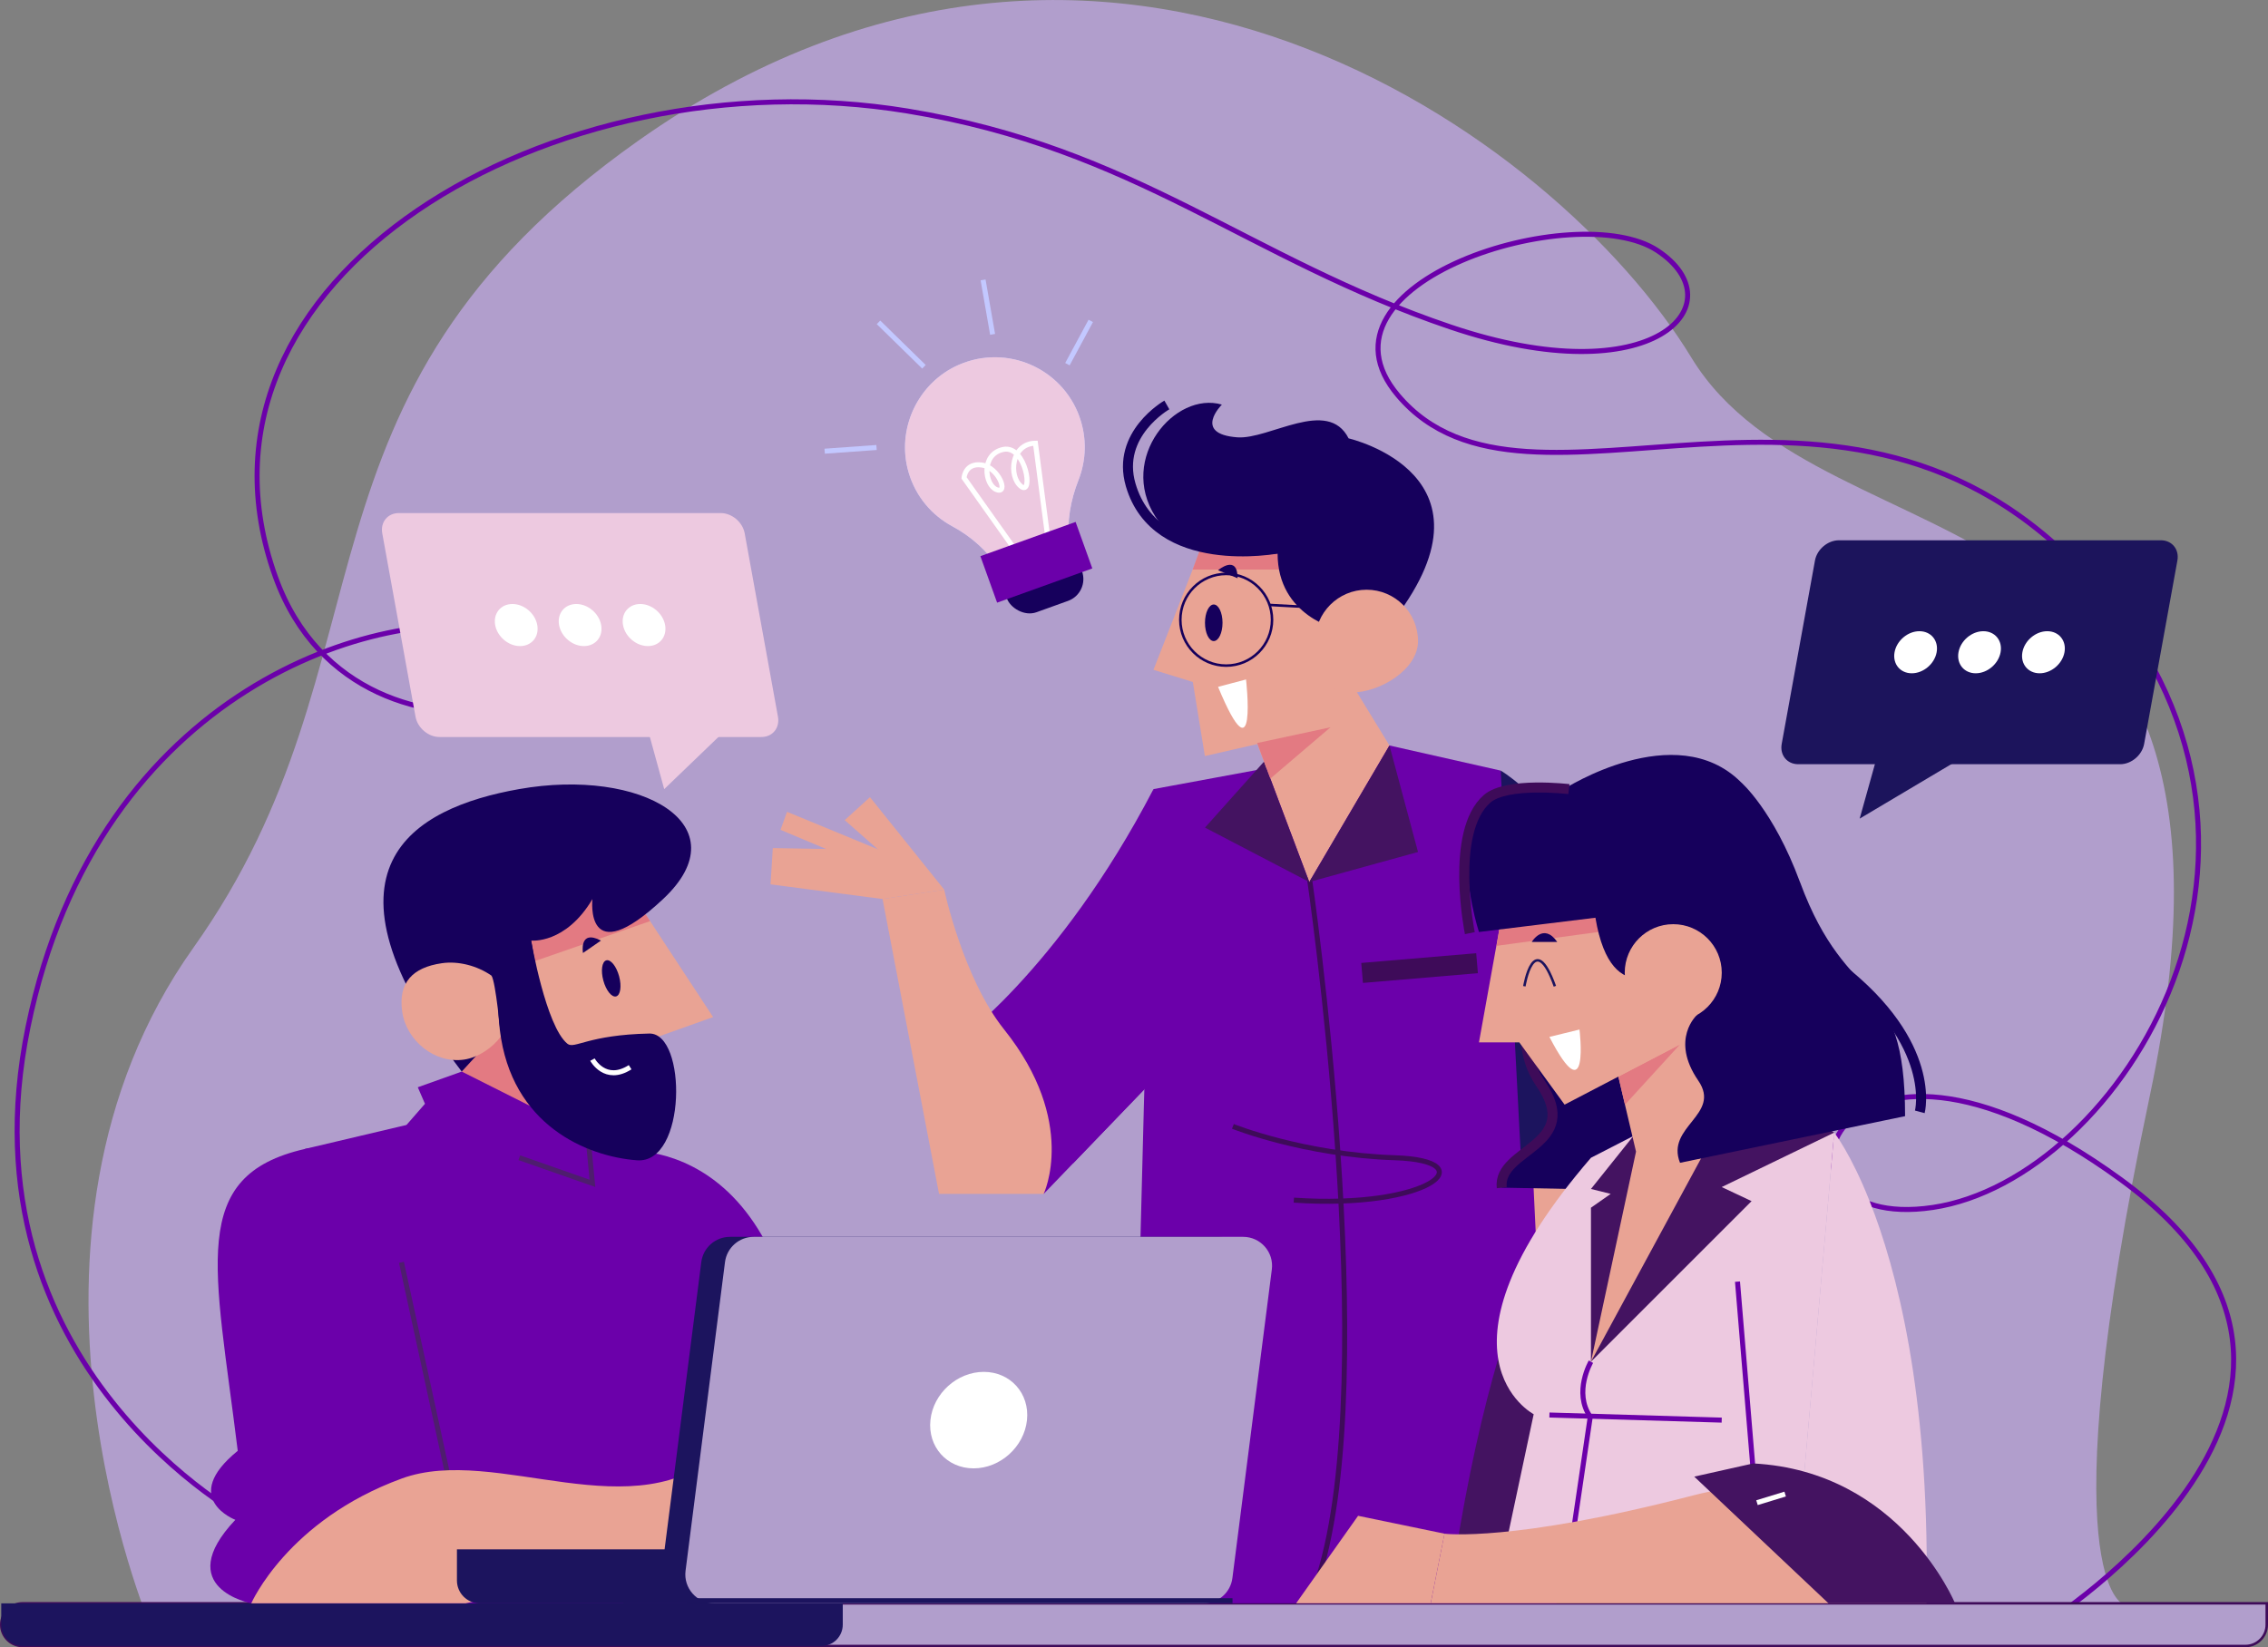
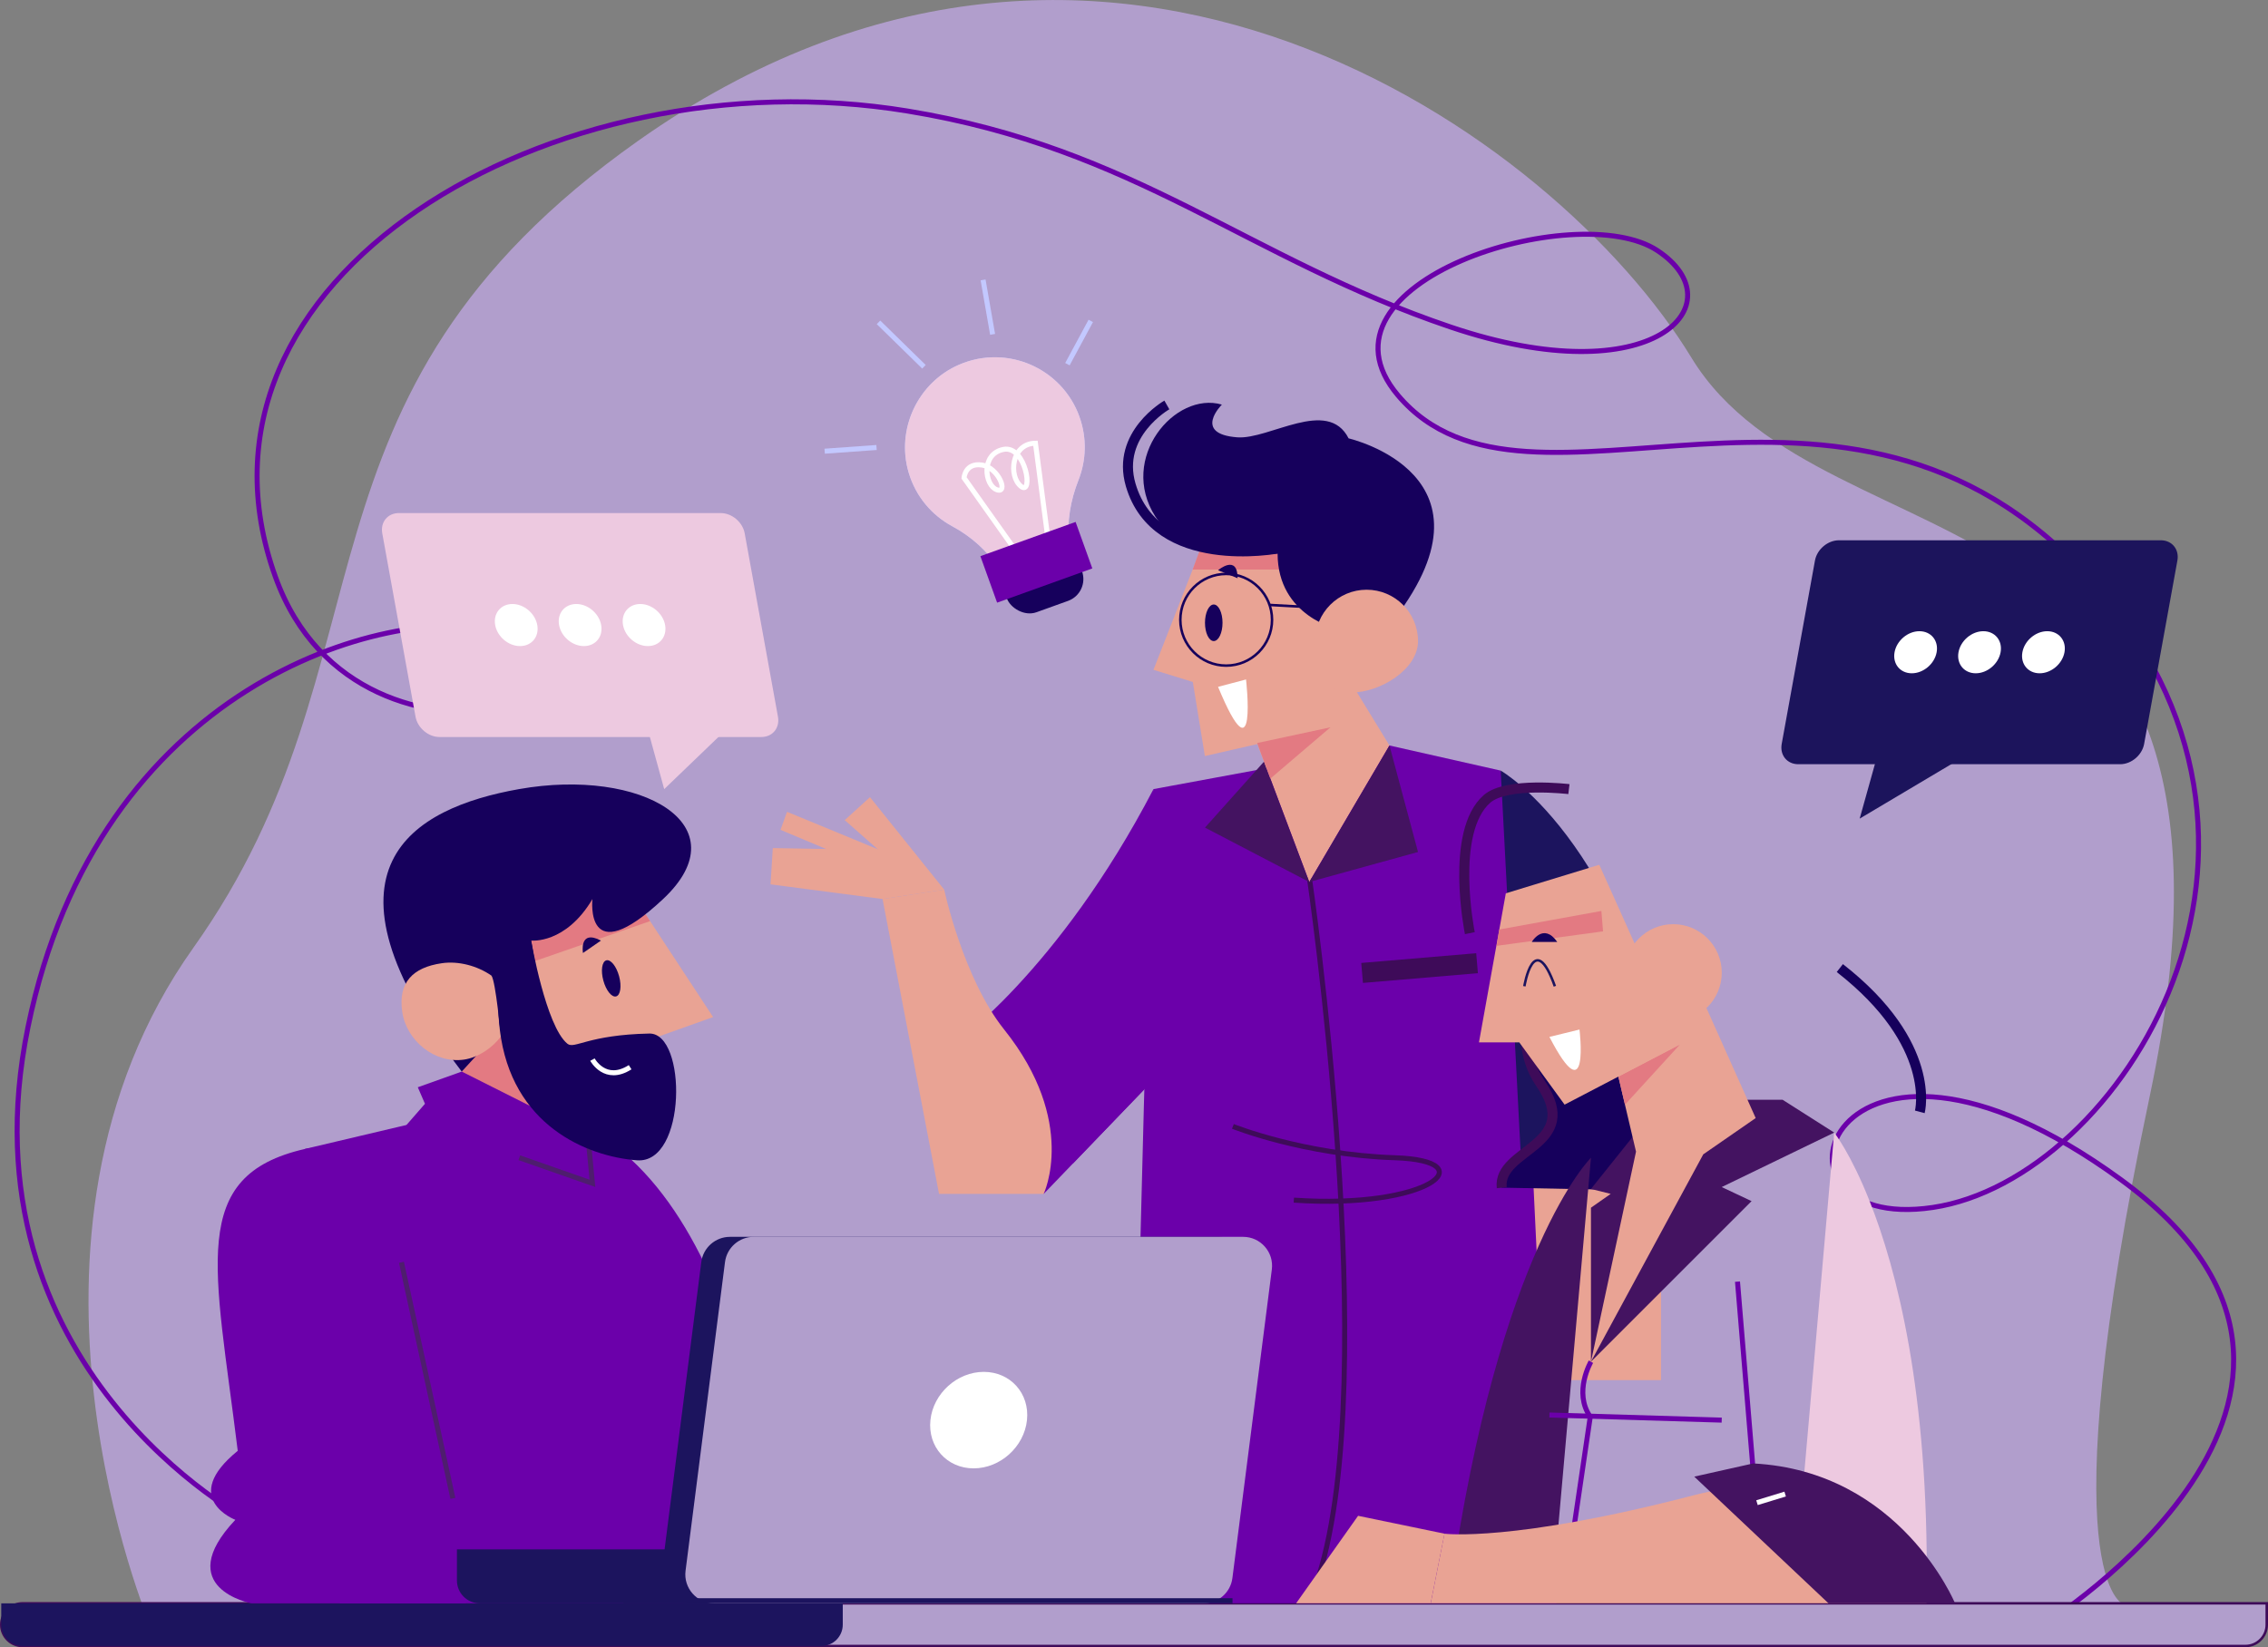
<svg xmlns="http://www.w3.org/2000/svg" viewBox="0 0 452.57 328.81">
  <rect x="0" y="0" width="452.57" height="328.81" fill="#808080" stroke="none" />
  <defs>
    <style>
      .cls-1, .cls-2, .cls-3, .cls-4, .cls-5, .cls-6, .cls-7, .cls-8, .cls-9, .cls-10, .cls-11, .cls-12 {
        stroke-miterlimit: 10;
      }

      .cls-1, .cls-2, .cls-3, .cls-4, .cls-5, .cls-6, .cls-8, .cls-9, .cls-10, .cls-11, .cls-12 {
        fill: none;
      }

      .cls-1, .cls-4 {
        stroke: #16005c;
      }

      .cls-1, .cls-7, .cls-9 {
        stroke-width: .5px;
      }

      .cls-2, .cls-7, .cls-10, .cls-11 {
        stroke: #3e0b59;
      }

      .cls-3, .cls-9 {
        stroke: #1c145e;
      }

      .cls-4, .cls-11 {
        stroke-width: 2px;
      }

      .cls-13 {
        fill: #c3c8ff;
      }

      .cls-13, .cls-14, .cls-15, .cls-16, .cls-17, .cls-18, .cls-19, .cls-20, .cls-21, .cls-22, .cls-23 {
        stroke-width: 0px;
      }

      .cls-5 {
        stroke: #fff;
      }

      .cls-14 {
        fill: #e9a394;
      }

      .cls-15, .cls-7 {
        fill: #b19ecc;
      }

      .cls-16 {
        fill: #edc9e0;
      }

      .cls-6 {
        stroke: #6b00aa;
      }

      .cls-17 {
        fill: #1c145e;
      }

      .cls-8 {
        stroke: #c3c8ff;
      }

      .cls-18 {
        fill: #1c145c;
      }

      .cls-19 {
        fill: #e37a82;
      }

      .cls-20 {
        fill: #6b00aa;
      }

      .cls-10 {
        stroke-width: 4px;
      }

      .cls-21 {
        fill: #441361;
      }

      .cls-22 {
        fill: #16005c;
      }

      .cls-23 {
        fill: #fff;
      }

      .cls-12 {
        stroke: #4e1d6e;
      }
    </style>
  </defs>
  <g id="BACKGROUND">
    <path class="cls-15" d="M29.93,324.3S-2.76,247.33,38.59,189.17c41.35-58.16,16.13-109.73,88.74-161.06,93.32-65.98,183.33-.88,210.17,43.26s118.01,21.61,91.52,147.19c-20.55,97.42-5.22,101.7-5.22,101.7l-393.86,4.04Z" />
    <path class="cls-6" d="M49.63,303.47s-58.02-30.31-44.04-98.48c13.98-68.16,70.92-84.34,94.34-79.34,43.89,9.38-27.82,37.05-44.95-10.45C33.49,55.62,110.12,10.5,181.15,22.17c45.65,7.5,67.69,29.36,108.27,43.09s57.4-4.64,41.29-15.26-70.82,6.37-51.75,28.91c26.1,30.87,89.02-16.96,137.78,36.3,48.76,53.26,6.43,120.22-31.05,125.8-37.48,5.58-21.05-48.22,37.48-5.58,58.53,42.64-15.4,88.86-15.4,88.86" />
  </g>
  <g id="OBJECTS">
    <g>
      <path class="cls-7" d="M4.51,320.03h447.81v4.26c0,2.35-1.91,4.26-4.26,4.26H4.51c-2.35,0-4.26-1.91-4.26-4.26H.25c0-2.35,1.91-4.26,4.26-4.26Z" />
      <path class="cls-17" d="M.25,320.03h167.92v4.26c0,2.35-1.91,4.26-4.26,4.26H4.51c-2.35,0-4.26-1.91-4.26-4.26v-4.26H.25Z" />
    </g>
    <g>
      <path class="cls-20" d="M230.17,157.51c-18.99,36.5-40.34,51.37-40.34,51.37l18.43,29.43,32.18-33.45-10.28-47.35Z" />
      <path class="cls-20" d="M277.26,148.8l-47.1,8.71c-2.98,89.1-4.1,162.51-4.1,162.51h84.53s2.45-136.44-11.15-166.21l-22.19-5.01Z" />
      <line class="cls-10" x1="271.8" y1="194.2" x2="294.74" y2="192.26" />
      <path class="cls-2" d="M261.26,175.05s14.56,99.38,1.89,139.59" />
      <path class="cls-2" d="M246.02,224.83s14.07,5.66,32.3,6.26c18.24.6,6.89,10.3-20.14,8.46" />
      <polygon class="cls-14" points="249.64 145.17 261.26 176.05 277.26 148.8 266.72 131.56 249.64 145.17" />
      <polygon class="cls-21" points="261.26 176.05 282.96 170.06 277.26 148.8 261.26 176.05" />
      <polygon class="cls-21" points="252.22 152.03 240.45 165.19 261.26 176.05 252.22 152.03" />
      <path class="cls-14" d="M208.26,238.3s6.88-14.34-7.89-32.81c-8.19-10.24-11.96-27.92-11.96-27.92l-12.3,1.87,11.27,58.86h20.89Z" />
      <polygon class="cls-14" points="173.6 159.12 168.56 163.7 175.29 169.64 154.21 169.28 153.76 176.52 176.11 179.45 188.41 177.57 173.6 159.12" />
      <polygon class="cls-14" points="177.28 170.39 157.05 162.04 155.75 165.64 172.63 172.73 177.28 170.39" />
      <path class="cls-17" d="M299.46,153.81s27.18,15.47,35.76,73.44l-31.53,7.61-4.23-81.04Z" />
      <g>
        <polygon class="cls-14" points="240.43 107.44 230.17 133.7 238.02 136.12 240.43 150.91 265.49 145.17 269.11 105.02 240.43 107.44" />
        <polygon class="cls-19" points="257.16 113.68 237.99 113.68 240.08 108.02 257.16 106.96 257.16 113.68" />
        <path class="cls-22" d="M267.17,125.66s-12.23-2.53-12.23-15.18c0,0-18.14,2.47-24.4-7.38-7.42-11.66,3.92-25.07,13.28-22.34,0,0-5.9,5.85,3.06,6.53,6.39.49,18.06-8.01,22.23.21,0,0,32.16,7.35,8.15,37.31l-10.1.84Z" />
        <path class="cls-4" d="M254.94,109.48s-24.25,4.68-29.32-12.7c-2.96-10.17,7.22-15.95,7.22-15.95" />
        <g>
          <circle class="cls-1" cx="244.68" cy="123.71" r="9.15" />
          <line class="cls-1" x1="253.34" y1="120.75" x2="266.38" y2="121.46" />
        </g>
        <path class="cls-14" d="M282.96,127.97c0,5.67-7.6,10.26-13.26,10.26s-7.26-4.6-7.26-10.26,4.6-10.26,10.26-10.26,10.26,4.6,10.26,10.26Z" />
      </g>
      <polygon class="cls-14" points="331.45 228.15 331.45 275.48 307.85 275.48 305.89 234.32 331.45 228.15" />
      <polygon class="cls-20" points="228.33 217.45 229.32 184.47 214.03 232.31 228.33 217.45" />
      <polygon class="cls-19" points="250.86 148.31 265.49 145.17 253.49 155.41 250.86 148.31" />
      <ellipse class="cls-22" cx="242.2" cy="124.31" rx="1.75" ry="3.65" />
      <path class="cls-22" d="M246.96,115.42c0-4.9-3.9-1.6-3.9-1.6l3.9,1.6Z" />
      <path class="cls-23" d="M243.06,137.1l5.58-1.48s2.39,20.68-5.58,1.48Z" />
    </g>
    <g>
-       <path class="cls-20" d="M122.92,229.78s37.61-5.82,38.35,59.77c.12,10.64,6.9,30.48,6.9,30.48h-34.09l-11.16-90.25Z" />
      <path class="cls-20" d="M83.59,223.96l-22.73,5.37,6.94,90.7h88.45s-2.97-71.76-36.32-93.29l-36.33-2.78Z" />
      <path class="cls-20" d="M60.86,229.33c-23.43,5.34-17.95,23.33-13.42,60.26-11.69,9.5-.48,13.77-.48,13.77-12.84,13.61,3.18,16.67,3.18,16.67h42.77s-8.61-96.05-32.06-90.7Z" />
      <line class="cls-12" x1="90.37" y1="299.08" x2="80.11" y2="251.96" />
-       <path class="cls-14" d="M50.14,320.03s7.22-16.58,30.05-24.92c18.92-6.91,46.61,11.03,64.33-6.02l3.28,19.19-54.88,11.74h-42.77Z" />
      <g>
        <g>
          <polygon class="cls-14" points="125.38 177.25 142.3 203.01 131.45 206.88 129.57 227.82 96.94 216.48 100.01 173.9 125.38 177.25" />
          <polygon class="cls-19" points="100.27 204.31 83.59 223.96 104.99 250.18 114.63 219.56 100.27 204.31" />
          <polygon class="cls-19" points="105.85 192.14 129.72 183.86 125.38 177.25 101.8 179.7 105.85 192.14" />
          <path class="cls-22" d="M103.79,201.16s7.23,14.47,2.2-13.42c0,0,6.86.77,12.23-8.28,0,0-1.67,14.75,14.09,0,15.76-14.75-4.27-26.29-28.75-21.95-21.21,3.76-42.44,15.75-11.42,56.38l11.65-12.73Z" />
          <path class="cls-14" d="M99.93,206.91c-1.63,2.18-4.43,4.16-7.33,4.59-5.82.85-11.5-3.74-12.34-9.56s2.09-8.84,7.91-9.68c3.27-.48,7.05.49,9.89,2.47.86,1.07,1.88,12.19,1.88,12.19Z" />
          <ellipse class="cls-22" cx="121.98" cy="195.27" rx="1.63" ry="3.73" transform="translate(-46.89 38.77) rotate(-15.18)" />
          <path class="cls-22" d="M116.33,190.22s-.85-4.78,3.59-2.48l-3.59,2.48Z" />
        </g>
        <polygon class="cls-20" points="80.92 224.77 84.8 220.32 83.37 217.02 92.14 213.89 117.29 226.54 118.22 236.2 113.96 234.85 107.01 260.75 80.92 224.77" />
        <polyline class="cls-12" points="103.63 231.09 118.22 236.2 117.29 226.54" />
        <path class="cls-22" d="M105.99,187.74s2.93,17.08,7.23,20.59c1.41,1.15,4.08-1.78,16.35-2.03,7.51-.15,7.5,26.05-2.46,25.3-9.96-.75-25.1-6.96-27.37-26.06-1.99-16.76,6.25-17.8,6.25-17.8Z" />
        <path class="cls-5" d="M118.22,211.5s2.53,4.71,7.52,1.52" />
      </g>
    </g>
    <g>
      <path class="cls-17" d="M91.18,309.25h83.97c2.52,0,4.56,2.04,4.56,4.56v1.66c0,2.52-2.04,4.56-4.56,4.56h-79.41c-2.52,0-4.56-2.04-4.56-4.56v-6.22h0Z" />
      <g>
        <path class="cls-17" d="M243.34,246.88h-97.68c-2.9,0-5.35,2.16-5.72,5.04l-7.87,61.61c-.44,3.45,2.25,6.5,5.72,6.5h97.68c2.9,0,5.35-2.16,5.72-5.04l7.87-61.61c.44-3.45-2.25-6.5-5.72-6.5Z" />
        <path class="cls-15" d="M248.07,246.88h-97.68c-2.9,0-5.35,2.16-5.72,5.04l-7.87,61.61c-.44,3.45,2.25,6.5,5.72,6.5h97.68c2.9,0,5.35-2.16,5.72-5.04l7.87-61.61c.44-3.45-2.25-6.5-5.72-6.5Z" />
        <path class="cls-23" d="M204.93,283.46c-.56,5.32-5.33,9.63-10.65,9.63s-9.18-4.31-8.62-9.63c.56-5.32,5.33-9.63,10.65-9.63s9.18,4.31,8.62,9.63Z" />
      </g>
      <line class="cls-3" x1="245.94" y1="319.51" x2="124.36" y2="319.51" />
    </g>
    <g>
      <g>
        <g>
          <path class="cls-22" d="M299.67,237.06l40.36.77-9.15-49.37-21.46,2.43s-9.67,14.27-2.03,25.36c8.61,12.52-8.6,12.98-7.72,20.82Z" />
          <path class="cls-11" d="M309.42,190.88s-9.67,14.27-2.03,25.36c8.61,12.52-8.6,12.98-7.72,20.82" />
        </g>
        <path class="cls-21" d="M317.47,231.09s-18.36,18.02-28.05,85.93h20.44l7.61-85.93Z" />
-         <path class="cls-16" d="M366.01,226.07l-7.99,90.95h-59.37l7.39-34.74s-22.6-11.79,11.44-51.19l8.46-4.35,36.76-2.78,3.31,2.11Z" />
        <path class="cls-6" d="M317.47,271.8s-3.56,6.1-.14,10.99l-5.04,34.24" />
        <line class="cls-6" x1="309.18" y1="282.44" x2="343.56" y2="283.46" />
        <line class="cls-6" x1="350.34" y1="299.56" x2="346.71" y2="255.82" />
        <path class="cls-16" d="M366.01,226.07s3.28,4.12,7.07,13.69c5.38,13.56,11.8,38.07,11.38,77.26h-26.45l7.99-90.95Z" />
        <path class="cls-14" d="M384.46,320.02s-13.21-30.22-46.45-21.57c-36.29,9.44-49.77,7.68-49.77,7.68l-2.75,13.89h98.97Z" />
        <g>
          <path class="cls-21" d="M349.87,292.1l-11.79,2.64,26.79,25.29h25.25s-10.88-26.39-40.24-27.92Z" />
          <line class="cls-5" x1="350.6" y1="299.94" x2="356.22" y2="298.22" />
        </g>
        <polygon class="cls-14" points="288.25 306.13 271 302.56 258.64 320.02 285.49 320.02 288.25 306.13" />
        <polygon class="cls-21" points="317.47 271.8 349.52 239.75 343.56 236.94 366.01 226.07 355.7 219.51 331.72 219.51 317.47 237.32 321.41 238.3 317.47 241.06 317.47 271.8" />
        <g>
          <polygon class="cls-14" points="339.88 230.41 350.34 223.17 339.04 197.91 321.53 208.91 326.46 229.87 317.47 271.8 339.88 230.41" />
          <polygon class="cls-19" points="322.94 214.89 335.23 208.48 324.26 220.49 322.94 214.89" />
          <polygon class="cls-14" points="300.48 178.31 295.12 208.06 303.17 208.06 312.21 220.49 335.23 208.48 319.13 172.61 300.48 178.31" />
          <polygon class="cls-19" points="299.18 185.53 298.64 188.79 319.88 185.9 319.55 181.83 299.18 185.53" />
-           <path class="cls-22" d="M359.17,176.05c-5.32-14.41-11.81-19.96-11.81-19.96-13.03-12.94-35.29,1.42-35.29,1.42-28.53-6.91-16.95,28.52-16.95,28.52l23.24-2.85c3.25,19.49,14.87,9.62,14.87,9.62l5.42,9.77s-5.47,4.83.23,13.12c4.69,6.82-6.55,9.15-3.64,16.41l44.91-9.31c0-29.55-11.37-20.69-20.97-46.73Z" />
          <path class="cls-11" d="M293.3,186.26s-4.11-20.22,3.44-26.81c3.94-3.43,16.33-1.94,16.33-1.94" />
          <path class="cls-4" d="M383.09,221.93s3.59-13.45-15.96-28.7" />
          <circle class="cls-14" cx="333.89" cy="194.15" r="9.68" />
        </g>
      </g>
      <path class="cls-23" d="M309.18,206.97l6-1.47s2.11,17.11-6,1.47Z" />
      <g>
        <path class="cls-9" d="M304.18,196.86s1.91-11.64,6.09,0" />
        <path class="cls-22" d="M305.66,188.01s2.32-3.94,5.08,0h-5.08Z" />
      </g>
    </g>
    <g>
      <g>
        <path class="cls-13" d="M215.4,83.18c-3.48-9.68-14.42-14.52-24.01-10.39-8.25,3.56-12.63,12.92-10.07,21.54,1.43,4.82,4.66,8.54,8.71,10.72,3.74,2.01,6.94,4.87,9.29,8.4l.68,1.02,13.44-4.83-.13-1.21c-.44-4.29.31-8.58,1.89-12.59,1.55-3.91,1.73-8.38.2-12.65Z" />
        <path class="cls-16" d="M215.4,83.18c-3.48-9.68-14.42-14.52-24.01-10.39-8.25,3.56-12.63,12.92-10.07,21.54,1.43,4.82,4.66,8.54,8.71,10.72,3.74,2.01,6.94,4.87,9.29,8.4l.68,1.02,13.44-4.83-.13-1.21c-.44-4.29.31-8.58,1.89-12.59,1.55-3.91,1.73-8.38.2-12.65Z" />
        <path class="cls-5" d="M203.08,110.5l-10.71-15.11s.2-3.06,3.56-2.57,5.37,5.79,2.97,4.93c-2.4-.86-3.25-7.09,1.29-8.04s6.06,9.36,3.55,7.37c-2.51-1.99-1.98-8.55,2.88-8.61l2.85,21.79" />
        <rect class="cls-22" x="199.77" y="108.31" width="15.94" height="13.17" rx="4.62" ry="4.62" transform="translate(-26.62 77.06) rotate(-19.78)" />
        <rect class="cls-20" x="196.7" y="107.32" width="20.19" height="9.86" transform="translate(-25.78 76.59) rotate(-19.78)" />
      </g>
      <line class="cls-8" x1="198.07" y1="66.74" x2="196.17" y2="55.87" />
      <line class="cls-8" x1="184.37" y1="73.21" x2="175.3" y2="64.34" />
      <line class="cls-8" x1="174.91" y1="89.32" x2="164.56" y2="90.06" />
      <line class="cls-8" x1="213" y1="72.69" x2="217.66" y2="64.05" />
    </g>
    <g>
      <g>
        <g>
          <path class="cls-18" d="M358.84,152.54h64.23c2.23,0,4.37-1.81,4.78-4.04l6.64-36.62c.4-2.23-1.08-4.04-3.31-4.04h-64.23c-2.23,0-4.37,1.81-4.78,4.04l-6.64,36.62c-.4,2.23,1.08,4.04,3.31,4.04Z" />
          <g>
            <path class="cls-23" d="M403.56,130.19c-.42,2.32,1.12,4.2,3.44,4.2s4.54-1.88,4.96-4.2-1.12-4.2-3.44-4.2-4.54,1.88-4.96,4.2Z" />
            <path class="cls-23" d="M390.81,130.19c-.42,2.32,1.12,4.2,3.44,4.2s4.54-1.88,4.96-4.2-1.12-4.2-3.44-4.2-4.54,1.88-4.96,4.2Z" />
            <path class="cls-23" d="M378.05,130.19c-.42,2.32,1.12,4.2,3.44,4.2s4.54-1.88,4.96-4.2-1.12-4.2-3.44-4.2-4.54,1.88-4.96,4.2Z" />
          </g>
        </g>
        <polygon class="cls-18" points="393.41 150.13 371.09 163.4 375.09 149.09 393.41 150.13" />
      </g>
      <g>
        <g>
          <path class="cls-16" d="M151.93,147.11h-64.23c-2.23,0-4.37-1.81-4.78-4.04l-6.64-36.62c-.4-2.23,1.08-4.04,3.31-4.04h64.23c2.23,0,4.37,1.81,4.78,4.04l6.64,36.62c.4,2.23-1.08,4.04-3.31,4.04Z" />
          <g>
            <path class="cls-23" d="M107.21,124.76c.42,2.32-1.12,4.2-3.44,4.2s-4.54-1.88-4.96-4.2,1.12-4.2,3.44-4.2,4.54,1.88,4.96,4.2Z" />
            <path class="cls-23" d="M119.96,124.76c.42,2.32-1.12,4.2-3.44,4.2s-4.54-1.88-4.96-4.2,1.12-4.2,3.44-4.2,4.54,1.88,4.96,4.2Z" />
            <path class="cls-23" d="M132.72,124.76c.42,2.32-1.12,4.2-3.44,4.2s-4.54-1.88-4.96-4.2,1.12-4.2,3.44-4.2,4.54,1.88,4.96,4.2Z" />
          </g>
        </g>
        <polygon class="cls-16" points="129.02 144.71 132.54 157.51 146.79 143.81 129.02 144.71" />
      </g>
    </g>
  </g>
</svg>